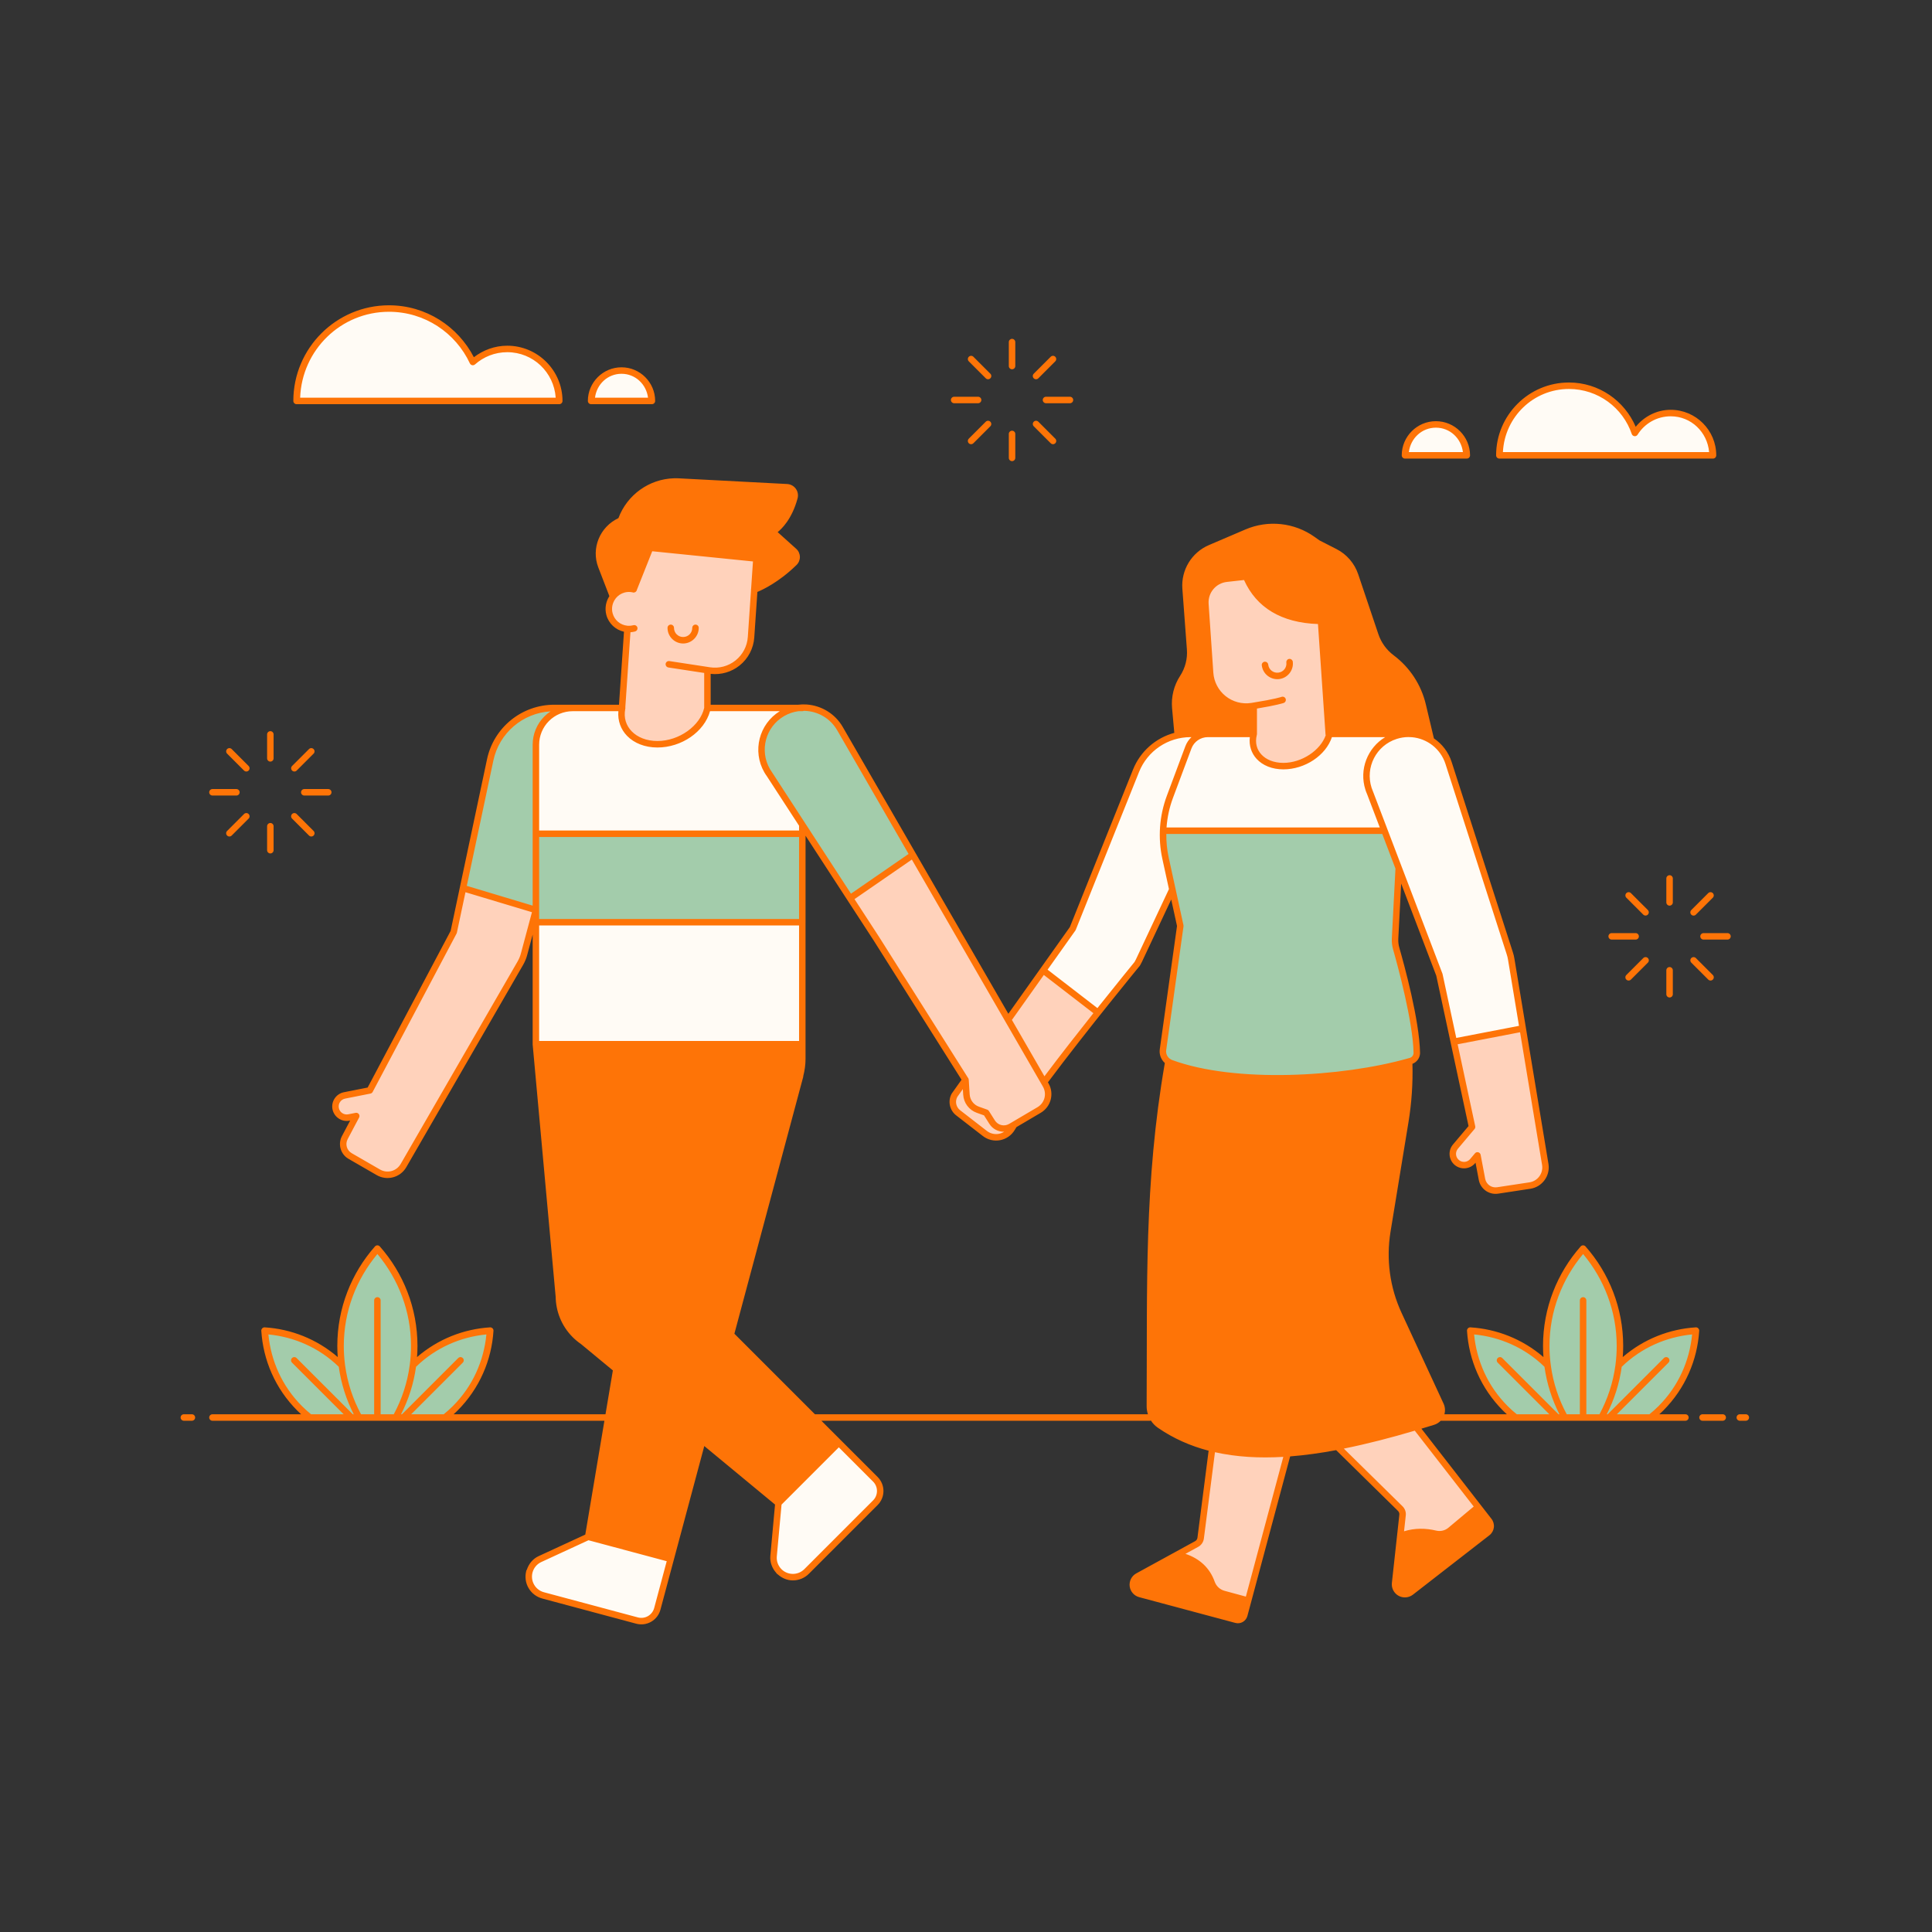
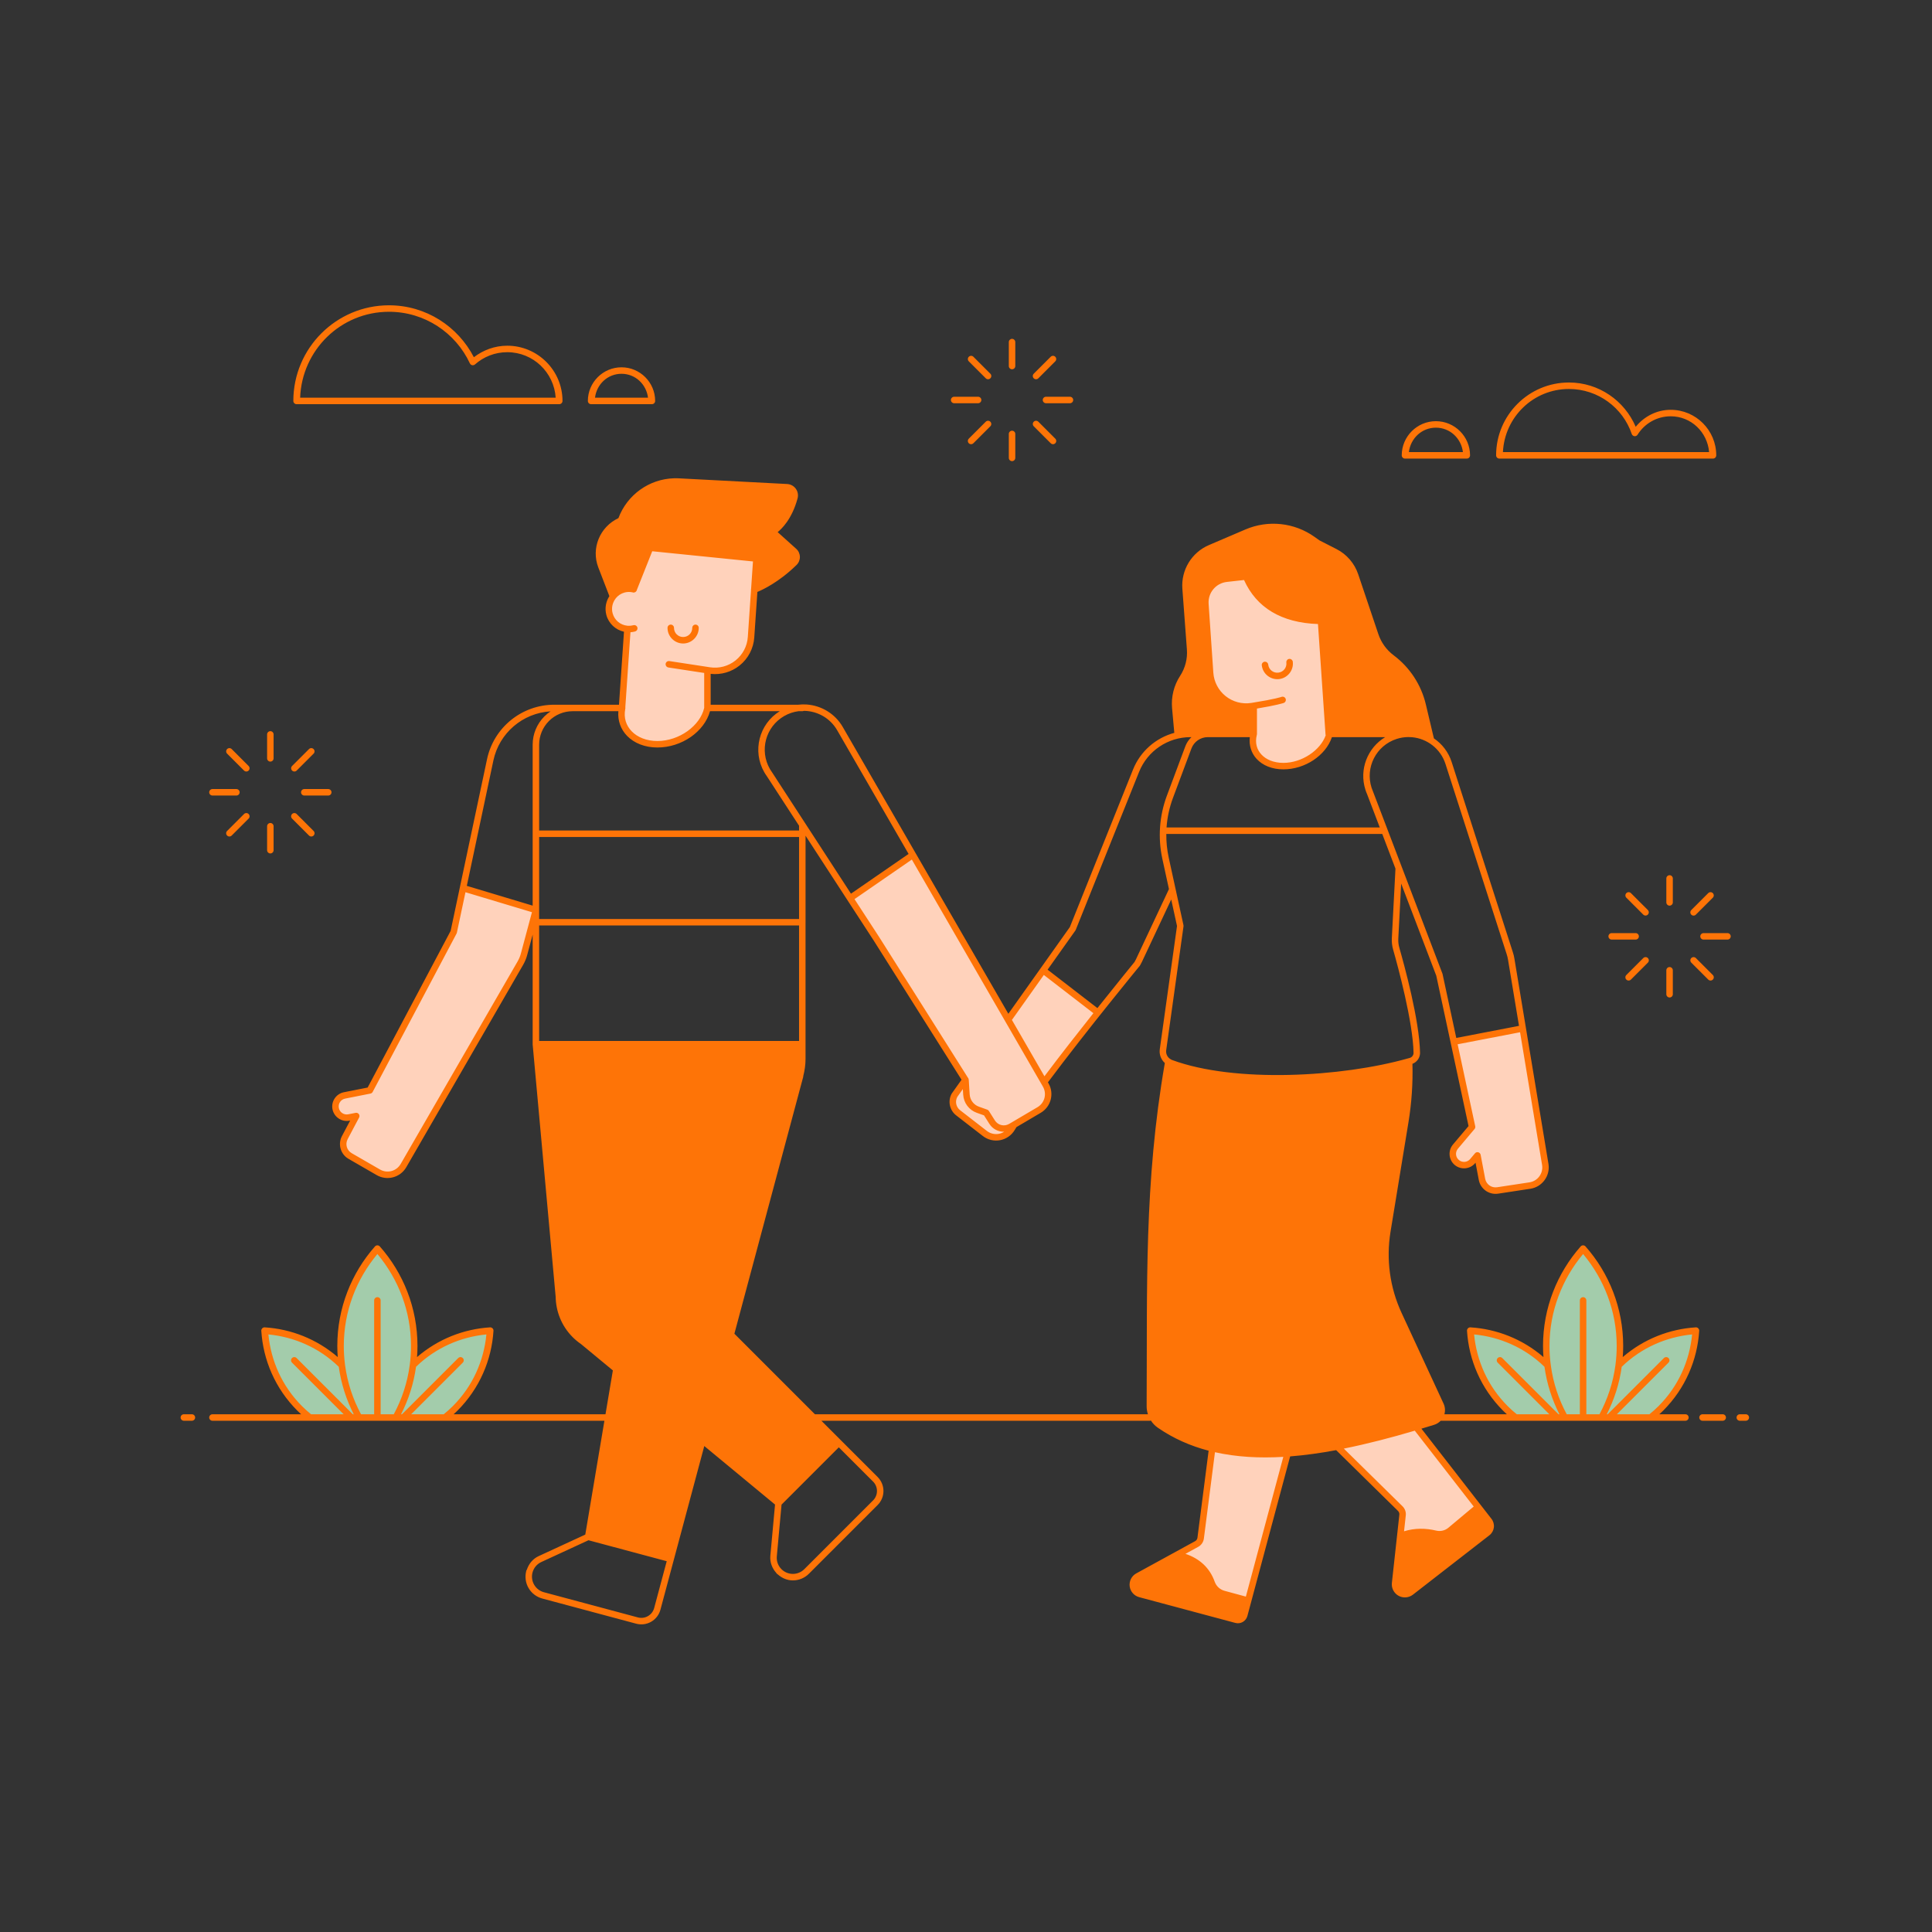
<svg xmlns="http://www.w3.org/2000/svg" xml:space="preserve" data-sanitized-enable-background="new 0 0 595.276 595.276" viewBox="0 0 595.276 595.276" height="595.276px" width="595.276px" y="0px" x="0px" id="Layer_1" version="1.1">
  <rect x="0" y="0" width="595.276" height="595.276" fill="#333333" stroke="none" />
  <path d="M487.687,436.661h-5.499  c-2.701-4.868-4.534-10.283-5.283-16.038v-0.004c-0.001-0.002,0-0.004,0-0.006c-0.001-0.002-0.002-0.004-0.002-0.006  c-0.251-1.927-0.381-3.889-0.381-5.884c0-11.438,4.257-21.884,11.259-29.862c7.001,7.977,11.256,18.425,11.256,29.862  c0,1.994-0.129,3.958-0.379,5.884c-0.001,0.001-0.001,0.001-0.002,0.002v0.01c-0.749,5.755-2.581,11.172-5.283,16.041h-5.499  v-35.978v-0.002c0-0.052-0.043-0.094-0.094-0.094h-0.011c-0.049,0.006-0.085,0.048-0.084,0.096L487.687,436.661L487.687,436.661z   M116.193,436.661h-5.5c-2.702-4.868-4.533-10.283-5.284-16.038c0.001-0.001,0.001-0.003,0-0.004c0-0.002,0.001-0.004,0-0.006  c0-0.002-0.001-0.004-0.002-0.006c-0.25-1.927-0.378-3.889-0.378-5.884c0-11.439,4.255-21.886,11.257-29.864  c7.003,7.977,11.258,18.426,11.258,29.864c0,1.994-0.129,3.958-0.379,5.884c-0.001,0.001-0.002,0.001-0.002,0.002v0.01  c-0.749,5.755-2.581,11.172-5.283,16.041h-5.501v-35.978v-0.002c0-0.052-0.043-0.094-0.095-0.094h-0.011  c-0.047,0.007-0.083,0.048-0.082,0.096L116.193,436.661L116.193,436.661z M479.561,436.66h-12.548  c-1.081-0.862-2.124-1.793-3.124-2.793c-6.617-6.617-10.2-15.118-10.769-23.782c8.585,0.564,17.01,4.087,23.6,10.589  c0.75,5.732,2.573,11.128,5.254,15.986h-2.144l-17.578-17.576c-0.021-0.021-0.049-0.031-0.078-0.028  c-0.048,0.006-0.084,0.046-0.084,0.094c0,0.026,0.01,0.051,0.029,0.069L479.561,436.66z M108.068,436.66h-12.55  c-1.081-0.862-2.124-1.793-3.125-2.793c-6.616-6.617-10.197-15.118-10.766-23.782c8.587,0.564,17.013,4.087,23.602,10.59  c0.75,5.732,2.571,11.128,5.252,15.985h-2.146l-17.577-17.576c-0.02-0.021-0.049-0.031-0.078-0.028  c-0.048,0.005-0.085,0.046-0.085,0.094c0,0.026,0.01,0.051,0.029,0.069L108.068,436.66z M124.238,436.66h-2.145  c2.681-4.857,4.505-10.254,5.255-15.987c6.59-6.501,15.015-10.024,23.598-10.588c-0.568,8.663-4.15,17.165-10.766,23.781  c-1,1.001-2.045,1.932-3.125,2.794h-12.549l17.443-17.442c0.019-0.017,0.03-0.042,0.03-0.068c0-0.052-0.043-0.095-0.095-0.095  c-0.004,0-0.008,0.001-0.013,0.001c-0.021,0.003-0.041,0.012-0.056,0.028L124.238,436.66L124.238,436.66z M495.731,436.66h-2.145  c2.681-4.857,4.505-10.254,5.256-15.987c6.589-6.5,15.014-10.024,23.598-10.588c-0.569,8.663-4.15,17.165-10.767,23.781  c-1,1.001-2.044,1.932-3.125,2.794H496l17.442-17.442c0.019-0.017,0.029-0.042,0.029-0.068c0-0.052-0.042-0.095-0.094-0.095  c-0.005,0-0.009,0.001-0.013,0.001c-0.021,0.003-0.04,0.013-0.055,0.028L495.731,436.66L495.731,436.66z" fill="#a3ccab" clip-rule="evenodd" fill-rule="evenodd" id="color_x5F_6" />
  <path d="M373.586,446.324  c7.154,1.734,14.891,2.127,23.029,1.553l-12.1,45.167c-0.104-0.028-4.392-1.19-7.454-2.021c-1.67-0.452-3.015-1.686-3.615-3.308  l-0.002-0.002c-1.701-4.839-5.403-7.576-10.593-8.671c2.661-1.457,4.533-2.482,5.915-3.238c0.699-0.384,1.175-1.078,1.275-1.869  L373.586,446.324L373.586,446.324z M436.253,439.766l19.068,24.55c-0.088,0.073-5.376,4.508-8.472,7.1  c-1.25,1.047-2.918,1.444-4.505,1.073c-3.591-0.865-7.19-0.792-10.788,0.658c0.31-2.823,0.537-4.903,0.695-6.338  c0.083-0.759-0.188-1.514-0.732-2.049l-19.311-18.977C420.009,444.299,428.045,442.203,436.253,439.766z M469.097,316.987  l6.944,41.863c0.461,3.041-1.627,5.878-4.668,6.34c-3.173,0.482-7.071,1.074-9.947,1.511c-2.21,0.336-4.288-1.137-4.703-3.334  l-1.401-7.389c-0.009-0.044-0.047-0.076-0.092-0.076c-0.028,0-0.054,0.012-0.072,0.033l-1.486,1.762  c-1.201,1.422-3.329,1.6-4.752,0.4c-1.422-1.201-1.6-3.327-0.4-4.75l5.121-6.067c0.018-0.022,0.025-0.052,0.019-0.08l-5.614-26.158  L469.097,316.987L469.097,316.987z M142.739,273.757l22.269,6.689l-3.576,13.34v0.002c-0.247,1-0.637,1.985-1.178,2.921  c0,0-27.07,46.884-36.015,62.377c-1.537,2.665-4.942,3.578-7.606,2.039c-2.78-1.604-6.193-3.577-8.712-5.031  c-1.937-1.118-2.641-3.565-1.594-5.54l3.52-6.644c0.008-0.014,0.012-0.03,0.012-0.046c0-0.052-0.043-0.095-0.095-0.095  c-0.006,0-0.012,0.001-0.019,0.002l-2.258,0.449c-1.827,0.362-3.601-0.827-3.962-2.654c-0.362-1.826,0.827-3.6,2.653-3.961  l7.788-1.541c0.028-0.006,0.051-0.024,0.064-0.049l25.854-48.802c0.005-0.008,0.008-0.016,0.01-0.024  C139.893,287.19,142.006,277.215,142.739,273.757z M297.416,332.95c0.01,0.179,0.14,2.25,0.267,4.31  c0.135,2.155,1.54,4.026,3.574,4.752c1.32,0.472,2.511,0.896,2.54,0.907c0.017,0.026,0.886,1.4,1.823,2.885  c1.25,1.983,3.854,2.614,5.875,1.421c0.203-0.119,0.485-0.286,0.699-0.411c-0.171,0.275-0.343,0.551-0.497,0.81  c-0.819,1.365-2.181,2.313-3.745,2.608s-3.179-0.094-4.439-1.069c-2.711-2.098-5.955-4.609-8.234-6.373  c-1.613-1.25-2.077-3.485-1.098-5.275v-0.002L297.416,332.95L297.416,332.95z M281.248,263.542l29.269,50.696  c0.002,0.004,0.004,0.008,0.006,0.012l11.087,19.201c0.002,0.006,0.006,0.011,0.01,0.016l0.502,0.872  c1.529,2.647,0.638,6.027-1.996,7.579c-2.45,1.445-5.308,3.13-7.705,4.543c-0.003,0.002-0.006,0.004-0.008,0.006  c-0.316,0.186-0.721,0.424-1.015,0.596c-1.935,1.142-4.423,0.539-5.62-1.359c-0.946-1.499-1.84-2.914-1.84-2.914  c-0.012-0.017-0.029-0.03-0.049-0.037c0,0-1.233-0.44-2.569-0.919c-0.001-0.001-0.001-0.001-0.002-0.002  c-1.963-0.7-3.317-2.503-3.447-4.584c-0.133-2.147-0.279-4.493-0.279-4.493c-0.001-0.016-0.006-0.031-0.014-0.045l-0.022-0.033  c0-0.001-0.001-0.003-0.002-0.004l-0.002-0.004c-0.004-0.008-0.009-0.016-0.015-0.023l-26.918-42.661  c-0.001-0.002-0.002-0.003-0.002-0.004c-0.168-0.244-0.328-0.494-0.478-0.755c0-0.001-0.001-0.003-0.002-0.004l-8.088-12.438  L281.248,263.542L281.248,263.542z M321.432,299.109l16.716,12.894c-5.213,6.552-11.237,14.243-16.445,21.234l-0.903-1.567  l-10.082-17.463L321.432,299.109z M383.829,177.742l-0.001-0.001l0.002,0.001H383.829c3.715,8.883,11.341,13.572,23.114,13.726  l0.911,13.322v0.008c0,0.007,0.001,0.013,0.002,0.02l1.455,21.309c0.001,0.004,0.001,0.007,0.002,0.01  c0.001,0.002,0.001,0.004,0.002,0.006c0.004,0.017,0.012,0.031,0.023,0.043c0.002,0.002,0.003,0.003,0.004,0.004  c0.006,0.006,0.012,0.01,0.018,0.014c0.002,0.001,0.004,0.002,0.006,0.002c0.001,0.001,0.003,0.002,0.004,0.002  c0.002,0.001,0.004,0.002,0.006,0.002c0.001,0.001,0.001,0.001,0.002,0.002l0.006,0.002h0.004l0.006,0.002h0.135  c-1.45,5.371-7.738,9.742-14.096,9.742c-3.203,0-5.813-1.105-7.446-2.879c-1.632-1.773-2.297-4.215-1.606-6.925v-0.002  c0.004-0.01,0.006-0.02,0.006-0.03v-8.574c6.669-1.052,8.808-1.793,8.808-1.793c0.037-0.013,0.062-0.049,0.062-0.089  c0-0.051-0.043-0.094-0.095-0.094c-0.011,0-0.022,0.002-0.032,0.006c0,0-2.156,0.783-9.488,1.904c-3.055,0.466-6.167-0.368-8.58-2.3  c-2.411-1.932-3.903-4.785-4.114-7.869c-0.43-6.299-1.034-15.122-1.451-21.22c-0.265-3.871,2.568-7.262,6.424-7.692  C380.94,178.064,383.744,177.751,383.829,177.742L383.829,177.742z M232.969,172.179c-0.003,0.04-0.43,6.306-0.649,9.497  c-0.002,0.009-0.003,0.017-0.002,0.026c-0.338,4.925-0.565,8.247-1.001,14.622c-0.211,3.084-1.703,5.938-4.114,7.869  c-2.413,1.933-5.522,2.767-8.578,2.3c-0.362-0.055-0.266-0.04-0.616-0.094c-0.003,0-0.007-0.001-0.01-0.002  c-0.005,0-0.003-0.001-0.008-0.002c-0.006-0.001-0.012-0.002-0.018-0.002h-0.002c-6.73-1.028-11.851-1.81-11.851-1.81  c-0.005-0.001-0.01-0.001-0.015-0.001c-0.052,0-0.095,0.043-0.095,0.095c0,0.046,0.035,0.086,0.081,0.093  c0,0,5.115,0.782,11.786,1.801v11.558c0.001,0.018,0.006,0.036,0.016,0.051c-1.285,6.084-8.136,11.04-15.327,11.04  c-3.609,0-6.619-1.246-8.568-3.25c-1.948-2.003-2.841-4.761-2.219-7.816c0.001-0.005,0.001-0.011,0.002-0.016v-0.022  c-0.001-0.002-0.002-0.004-0.002-0.006v-0.004c-0.001-0.002-0.002-0.004-0.002-0.006v-0.002c-0.003-0.005-0.005-0.01-0.008-0.015  v-0.002c-0.002-0.002-0.003-0.004-0.004-0.006c-0.001-0.001-0.002-0.002-0.002-0.002c-0.002-0.002-0.003-0.004-0.004-0.006  c-0.001-0.001-0.002-0.002-0.002-0.002h-0.002l1.652-24.169c0.665,0.042,1.346-0.017,2.025-0.199  c0.046-0.007,0.079-0.047,0.079-0.093c0-0.052-0.042-0.095-0.094-0.095c-0.012,0-0.023,0.002-0.034,0.006  c-3.264,0.875-6.624-1.064-7.498-4.329c-0.875-3.264,1.065-6.622,4.329-7.496c1.003-0.269,2.015-0.272,2.96-0.053  c0.017,0.013,0.037,0.02,0.058,0.02c0.038,0,0.072-0.023,0.087-0.057l0.004-0.008c0.003-0.006,0.005-0.013,0.006-0.02l5.053-12.694  L232.969,172.179L232.969,172.179z" fill="#FFD2BB" clip-rule="evenodd" fill-rule="evenodd" id="color_x5F_5" />
  <path d="M362.606,479.179  c5.259,1.057,8.959,3.752,10.661,8.599c0.001,0.001,0.001,0.001,0.002,0.002c0.62,1.681,2.015,2.957,3.743,3.426  c3.062,0.831,7.35,1.995,7.454,2.023c-0.027,0.101-0.684,2.549-1.183,4.407c-0.273,1.024-1.324,1.628-2.346,1.354  c-5.357-1.435-20.554-5.506-29.665-7.947c-1.136-0.305-1.973-1.271-2.113-2.439c-0.14-1.169,0.444-2.302,1.477-2.868  c0.923-0.505,1.118-0.613,2.077-1.139c0.004-0.002,0.008-0.004,0.012-0.006C352.726,484.59,358.148,481.62,362.606,479.179  L362.606,479.179z M455.438,464.464c0.066,0.085,1.848,2.38,3.254,4.191c0.407,0.522,0.588,1.184,0.505,1.841  c-0.083,0.658-0.422,1.256-0.946,1.662c-4.717,3.665-16.492,12.81-23.575,18.312c-0.933,0.725-2.207,0.82-3.238,0.245  c-1.031-0.577-1.617-1.714-1.488-2.887c0.105-0.964,0.131-1.205,0.242-2.218c0.001-0.002,0.002-0.005,0.002-0.008V485.6  c0.001-0.008,0.001-0.01,0.002-0.017c0,0,0.739-6.751,1.338-12.218c3.59-1.47,7.174-1.555,10.766-0.69h0.002  c1.644,0.384,3.373-0.028,4.668-1.113c3.094-2.592,8.376-7.018,8.469-7.096L455.438,464.464L455.438,464.464z M199.316,346.896  c0.771,0,1.502,0.339,2,0.927s0.71,1.365,0.583,2.126c-1.911,11.371-6.773,40.319-12.046,71.71l-10.142-8.389  c-0.003-0.002-0.005-0.004-0.008-0.006c-0.871-0.59-1.699-1.271-2.472-2.044c-3.296-3.296-4.943-7.62-4.943-11.944  c0.001-0.05-0.037-0.092-0.086-0.096h0.074l-7.049-77.347h81.885v4.418c0,1.81-0.241,3.596-0.703,5.315  c-0.002,0.009-0.002,0.018-0.002,0.027v0.002L216.362,443.73c0,0.001-0.001,0.002-0.002,0.002c-0.006,0.013-0.009,0.026-0.01,0.04  l-9.763,36.438l-25.242-6.762c0.007-0.041,3.909-23.269,6.159-36.667c0.002-0.006,0.002-0.012,0.002-0.018  c0.915-5.443,1.408-8.387,2.501-14.892c0.004-0.008,0.006-0.017,0.006-0.026c5.276-31.398,10.159-60.468,12.073-71.864  c0.137-0.815-0.092-1.65-0.626-2.28c-0.533-0.63-1.316-0.993-2.143-0.993h-1.916c-0.052,0-0.095,0.043-0.095,0.095  s0.043,0.094,0.095,0.094L199.316,346.896L199.316,346.896z M225.215,411.421l25.383,25.385c0.007,0.011,0.016,0.02,0.027,0.027  l7.696,7.696l-18.48,18.48l-23.288-19.264L225.215,411.421L225.215,411.421z M434.092,327.168  c0.205,6.138-0.192,12.292-1.189,18.377c-1.739,10.611-3.934,24.014-5.54,33.812c-1.425,8.699-0.208,17.626,3.496,25.626  c4.349,9.396,10.077,21.769,12.937,27.95c0.441,0.954,0.45,2.052,0.024,3.013c-0.426,0.962-1.245,1.692-2.249,2.006  c-10.041,3.129-19.984,5.863-29.568,7.677c-0.003,0-0.006,0.001-0.01,0.002c-20.809,3.936-39.918,3.526-54.627-6.639  c-1.874-1.303-2.986-3.447-2.973-5.729c0.214-37.125-0.817-68.859,5.661-105.986c0.203,0.127,0.417,0.238,0.646,0.328h0.002  c19.842,7.355,52.869,5.375,73.389-0.435L434.092,327.168L434.092,327.168z M366.82,226.026c-1.309,0-2.592,0.147-3.837,0.415  c-0.26-2.874-0.533-5.882-0.753-8.316c-0.297-3.27,0.517-6.546,2.31-9.298c1.695-2.603,2.488-5.69,2.256-8.788  c-0.366-4.899-0.943-12.66-1.394-18.715c-0.396-5.307,2.624-10.277,7.516-12.372c3.469-1.484,7.551-3.231,11.254-4.816  c2.5-1.07,5.141-1.623,7.778-1.674c4.394-0.084,8.774,1.226,12.466,3.854c0.944,0.672,1.562,1.113,1.562,1.113  c0.004,0.002,0.008,0.004,0.012,0.006c0,0,2.719,1.39,5.304,2.71c2.905,1.483,5.116,4.045,6.157,7.135  c1.761,5.229,4.533,13.464,6.215,18.459c0.946,2.809,2.721,5.266,5.094,7.043h0.002c0.002,0.002,0.004,0.003,0.006,0.004  c4.764,3.573,8.124,8.702,9.497,14.496c0.807,3.408,1.721,7.267,2.521,10.643c-1.7-1.034-3.626-1.687-5.636-1.867  c-0.641-0.057-1.291-0.051-1.945-0.012c-0.017-0.014-0.038-0.021-0.06-0.021h-23.65l-1.453-21.236v-0.006  c0-0.006,0-0.013-0.002-0.019l-0.915-13.387c-0.003-0.048-0.043-0.086-0.091-0.087c-11.81-0.13-19.37-4.798-23.06-13.687  c-0.016-0.039-0.056-0.063-0.098-0.058c0,0-2.912,0.326-5.977,0.667c-3.955,0.44-6.863,3.922-6.592,7.892  c0.417,6.099,1.021,14.919,1.451,21.218c0.215,3.137,1.734,6.039,4.187,8.004s5.616,2.816,8.723,2.341  c0.212-0.033,0.326-0.058,0.528-0.09v8.447L366.82,226.026L366.82,226.026z M207.691,148.454c0.485-0.015,0.975-0.01,1.467,0.015  c11.399,0.593,26.933,1.403,33.32,1.75c0.732,0.039,1.408,0.406,1.84,1.001c0.429,0.595,0.567,1.351,0.375,2.061  c-2.004,7.41-6.569,10.649-6.569,10.649c-0.024,0.018-0.039,0.046-0.039,0.076c0,0.027,0.012,0.052,0.031,0.07  c0,0,4.033,3.612,6.483,5.829c0.478,0.428,0.757,1.036,0.77,1.678c0.014,0.642-0.24,1.261-0.7,1.709h-0.002  c-6.074,5.948-11.776,8.12-12.151,8.259c0.216-3.161,0.645-9.449,0.645-9.449c0.003-0.05-0.034-0.094-0.084-0.099l-32.749-3.316  c-0.003-0.001-0.006-0.002-0.01-0.002c-0.038,0-0.074,0.024-0.087,0.06l-5.055,12.708c-0.965-0.217-1.993-0.215-3.012,0.058  c-1.33,0.358-2.443,1.119-3.252,2.113c-0.054-0.142-1.746-4.528-3.537-9.171c-2.139-5.548,0.525-11.789,6.013-14.081  c0.002,0,0.004-0.001,0.006-0.002l0.002-0.002c0.022-0.01,0.039-0.029,0.047-0.052c2.466-6.972,8.956-11.642,16.247-11.861  L207.691,148.454L207.691,148.454z" fill="#fe7407" clip-rule="evenodd" fill-rule="evenodd" id="color_x5F_4" />
-   <path d="M358.983,256.045h67.537l4.361,11.441  c-0.508,9.697-0.954,18.216-1.13,21.642c-0.058,1.083,0.068,2.166,0.367,3.207c1.494,5.226,6.154,22.281,6.334,32.116  c-0.028,1.099-0.759,2.056-1.813,2.374c-20.43,5.927-53.913,7.998-73.869,0.602h-0.002c-1.608-0.632-2.572-2.283-2.333-3.995  c1.314-9.405,5.332-38.149,5.332-38.149c0.002-0.011,0.001-0.023-0.002-0.033c0,0-1.447-6.634-2.446-11.207  c-0.001-0.007-0.003-0.013-0.006-0.02c-0.856-3.92-1.196-5.482-2.095-9.599c-0.603-2.765-0.852-5.579-0.75-8.379L358.983,256.045  L358.983,256.045z M247.112,284.06h-81.895v-3.672c0.003-0.013,0.003-0.026,0-0.039v-23.362h81.895V284.06L247.112,284.06z   M174.326,218.244c-2.238,0.423-4.319,1.502-5.952,3.136c-2.142,2.141-3.346,5.046-3.346,8.074v50.8l-22.25-6.682  c2.174-10.262,5.146-24.276,8.359-39.436c1.967-9.278,10.158-15.913,19.642-15.913h3.654L174.326,218.244L174.326,218.244z   M247.87,218.124c4.345,0.098,8.537,2.393,10.866,6.429l22.417,38.826l-19.204,13.25l-14.66-22.545  c-0.001-0.003-0.002-0.005-0.004-0.006v-0.002c0-0.001-0.001-0.002-0.002-0.002c-0.001-0.003-0.002-0.005-0.004-0.006  l-10.072-15.491c-0.001-0.002-0.002-0.004-0.004-0.006c-0.268-0.368-0.516-0.75-0.749-1.154c-3.55-6.15-1.442-14.024,4.707-17.574  c1.524-0.88,3.154-1.41,4.797-1.619h1.246c0.051-0.001,0.093-0.043,0.094-0.094C247.49,218.127,247.68,218.119,247.87,218.124  L247.87,218.124L247.87,218.124z" fill="#a3ccab" clip-rule="evenodd" fill-rule="evenodd" id="color_x5F_3" />
-   <path d="M181.246,473.615l25.291,6.778  c-0.029,0.111-2.497,9.323-4.098,15.297c-0.344,1.28-1.182,2.371-2.329,3.035c-1.149,0.662-2.513,0.843-3.794,0.499  c-7.342-1.967-21.134-5.664-28.945-7.757c-1.508-0.403-2.794-1.39-3.575-2.743c-0.78-1.352-0.993-2.959-0.588-4.467  c0.448-1.678,1.621-3.07,3.199-3.798L181.246,473.615L181.246,473.615z M258.455,444.664c0.082,0.083,6.824,6.824,11.197,11.197  c0.938,0.937,1.465,2.208,1.465,3.535s-0.527,2.598-1.465,3.535c-5.374,5.375-15.471,15.473-21.189,21.191  c-1.104,1.104-2.602,1.723-4.163,1.723c-1.559,0-3.053-0.618-4.157-1.719c-0.002-0.002-0.004-0.003-0.006-0.004v-0.002  c-1.228-1.228-1.848-2.938-1.69-4.668c0.483-5.282,1.486-16.224,1.491-16.271L258.455,444.664z M247.112,321.646h-81.895v-37.397  h81.895V321.646z M433.875,226.196c0.421-0.004,0.842,0.013,1.258,0.05c2.057,0.185,4.027,0.869,5.748,1.959  c2.456,1.554,4.405,3.937,5.363,6.918l18.838,58.568c0.21,0.618,0.369,1.262,0.47,1.931v0.002l3.513,21.18l-21.06,4.055  l-4.405-20.524c-0.001-0.004-0.002-0.009-0.004-0.013l-12.526-32.865c-0.001-0.021-0.01-0.041-0.023-0.056l-4.372-11.471v-0.004  l-0.002-0.004c-0.002-0.004-0.004-0.008-0.006-0.011c-0.001-0.002-0.002-0.004-0.002-0.006l-4.425-11.609  c-0.001-0.002-0.001-0.004-0.002-0.006c-0.184-0.417-0.348-0.844-0.489-1.286c-2.175-6.76,1.546-14.012,8.306-16.187  c1.267-0.408,2.552-0.608,3.817-0.62L433.875,226.196L433.875,226.196z M366.82,226.215h3.864c-2.084,0.488-3.839,1.971-4.611,4.036  c-1.483,3.97-3.766,10.088-5.682,15.214c-2.269,6.071-2.742,12.667-1.358,19c0.898,4.11,1.238,5.669,2.093,9.582l-10.302,21.924  c-0.151,0.316-0.318,0.627-0.501,0.935c-0.001,0.002-0.003,0.004-0.004,0.006c-0.008,0.01-5.321,6.484-12.053,14.944l-16.724-12.902  l9.065-12.773c0.004-0.006,0.008-0.012,0.01-0.019c0,0,12.535-31.258,19.509-48.654C352.86,230.687,359.47,226.215,366.82,226.215z   M247.111,256.798h-81.894v-27.344c0-2.978,1.183-5.836,3.289-7.941c2.106-2.106,4.963-3.289,7.941-3.289h15.129  c-0.589,3.069,0.324,5.859,2.288,7.879c1.99,2.046,5.05,3.306,8.702,3.306c7.275,0,14.197-4.992,15.508-11.185h26.782  c-1.299,0.279-2.577,0.756-3.788,1.455c-6.238,3.602-8.379,11.593-4.777,17.832c0.235,0.409,0.488,0.8,0.76,1.173l-0.002-0.006  l10.062,15.475L247.111,256.798L247.111,256.798z M358.983,255.857h-0.509c0.148-3.514,0.848-7,2.091-10.327  c1.916-5.127,4.201-11.241,5.684-15.211c0.923-2.468,3.278-4.103,5.911-4.103h14.019c-0.66,2.722,0.017,5.196,1.668,6.99  c1.675,1.82,4.339,2.94,7.585,2.94c6.463,0,12.841-4.428,14.295-9.93h22.047c-0.592,0.103-1.185,0.232-1.773,0.421  c-6.858,2.206-10.635,9.566-8.43,16.423c0.144,0.449,0.312,0.886,0.497,1.307l4.38,11.49h-67.457L358.983,255.857L358.983,255.857z   M451.833,140.202H433.01c0.055-5.161,4.24-9.337,9.413-9.337C447.591,130.866,451.774,135.037,451.833,140.202L451.833,140.202z   M527.7,140.202h-65.621c0.053-11.741,9.588-21.255,21.339-21.255c9.383,0,17.358,6.064,20.213,14.484  c0.014,0.037,0.05,0.062,0.089,0.062c0.032,0,0.062-0.016,0.079-0.043c2.282-3.656,6.347-6.09,10.976-6.09  C521.88,127.361,527.644,133.101,527.7,140.202z M200.754,123.442h-18.508c0.059-5.077,4.174-9.179,9.255-9.179  C196.586,114.263,200.7,118.369,200.754,123.442z M172.216,123.442H91.491c0.053-15.62,12.738-28.285,28.369-28.285  c11.396,0,21.231,6.731,25.743,16.428c0.015,0.032,0.049,0.053,0.085,0.053c0.023,0,0.046-0.008,0.063-0.024  c2.809-2.492,6.503-4.003,10.55-4.003C165.059,107.611,172.163,114.696,172.216,123.442L172.216,123.442z" fill="#fffbf5" clip-rule="evenodd" fill-rule="evenodd" id="color_x5F_2" />
  <path d="M119.855,94.066c-16.255,0-29.474,13.215-29.474,29.471  c0,0.548,0.451,0.999,0.999,0.999h80.936c0.547,0,0.998-0.45,0.999-0.999c0-9.382-7.636-17.018-17.019-17.018  c-3.879,0-7.425,1.355-10.289,3.551C141.106,100.584,131.252,94.066,119.855,94.066L119.855,94.066z M119.855,96.063  c11.04,0,20.556,6.516,24.923,15.902c0.164,0.352,0.518,0.577,0.906,0.577c0.244,0,0.48-0.089,0.663-0.251  c2.65-2.352,6.127-3.775,9.948-3.775c7.96,0,14.399,6.197,14.922,14.022H92.48C93.018,107.837,105.023,96.063,119.855,96.063  L119.855,96.063z M311.812,104.404c-0.542,0.009-0.984,0.456-0.984,0.999v7.382c0,0.548,0.451,0.999,0.999,0.999  s0.999-0.45,0.999-0.999v-0.014v-7.352v-0.016c0-0.548-0.45-0.999-0.999-0.999C311.827,104.404,311.812,104.404,311.812,104.404z   M299.211,109.631c-0.547,0-0.999,0.45-0.999,0.999c0,0.269,0.11,0.527,0.303,0.715l5.201,5.201  c0.189,0.197,0.448,0.308,0.721,0.308c0.547,0,0.999-0.451,0.999-0.999c0-0.272-0.112-0.532-0.308-0.721l-5.201-5.201  C299.739,109.739,299.481,109.631,299.211,109.631L299.211,109.631z M324.411,109.631c-0.26,0.007-0.506,0.116-0.687,0.302  l-5.199,5.201c-0.196,0.189-0.307,0.449-0.307,0.721c0,0.547,0.45,0.999,0.999,0.999c0.272,0,0.532-0.111,0.72-0.308l5.199-5.201  c0.194-0.188,0.303-0.446,0.303-0.716c0-0.547-0.45-0.999-0.999-0.999C324.43,109.63,324.421,109.63,324.411,109.631  L324.411,109.631z M191.495,113.17c-5.706,0-10.361,4.65-10.366,10.364v0.002c0,0.548,0.45,0.999,0.999,0.999h18.735  c0.547,0,0.998-0.45,0.999-0.999C201.861,117.826,197.206,113.17,191.495,113.17z M191.495,115.168c4.276,0,7.654,3.236,8.167,7.37  h-16.335C183.843,118.4,187.223,115.168,191.495,115.168z M483.413,117.853c-12.375,0-22.442,10.068-22.442,22.446  c0,0.547,0.451,0.999,0.999,0.999h65.83c0.548,0,0.999-0.451,0.999-0.999v-0.002c-0.003-7.738-6.299-14.028-14.029-14.028  c-4.377,0-8.214,2.082-10.786,5.234C500.556,123.495,492.658,117.853,483.413,117.853L483.413,117.853z M483.413,119.85  c8.993,0,16.622,5.812,19.355,13.872c0.137,0.405,0.519,0.679,0.947,0.679c0.345,0,0.666-0.178,0.848-0.47  c2.121-3.4,5.895-5.665,10.207-5.665c6.294,0,11.297,4.87,11.831,11.034h-63.53C463.602,128.478,472.461,119.85,483.413,119.85  L483.413,119.85z M294,122.245h-0.014c-0.547,0-0.999,0.451-0.999,0.999c0,0.548,0.451,0.999,0.999,0.999h7.383  c0.548,0,0.999-0.45,0.999-0.999c0-0.547-0.45-0.999-0.999-0.999h-0.014H294L294,122.245z M322.299,122.245h-0.015  c-0.547,0-0.999,0.451-0.999,0.999c0,0.548,0.451,0.999,0.999,0.999h7.383c0.548,0,0.999-0.45,0.999-0.999  c0-0.547-0.45-0.999-0.999-0.999h-0.014H322.299L322.299,122.245z M304.403,129.641c-0.26,0.007-0.506,0.116-0.687,0.302  l-5.201,5.201c-0.196,0.189-0.307,0.449-0.307,0.721c0,0.547,0.45,0.999,0.999,0.999c0.272,0,0.532-0.111,0.72-0.307l5.201-5.202  c0.194-0.188,0.303-0.446,0.303-0.716c0-0.547-0.45-0.999-0.999-0.999C304.422,129.64,304.412,129.64,304.403,129.641  L304.403,129.641z M319.222,129.641c-0.547,0-0.998,0.45-0.998,0.999c0,0.27,0.109,0.527,0.302,0.715l5.199,5.202  c0.189,0.196,0.448,0.307,0.721,0.307c0.547,0,0.999-0.451,0.999-0.999c0-0.272-0.111-0.532-0.308-0.721l-5.199-5.201  C319.75,129.75,319.491,129.641,319.222,129.641L319.222,129.641z M442.418,129.772c-5.798,0-10.524,4.727-10.524,10.526  c0,0.547,0.45,0.999,0.999,0.999h19.051c0.548,0,0.999-0.451,0.999-0.999v-0.002C452.936,134.493,448.212,129.772,442.418,129.772  L442.418,129.772z M442.418,131.77c4.36,0,7.809,3.303,8.326,7.53h-16.652C434.606,135.077,438.055,131.77,442.418,131.77z   M311.812,132.704c-0.547,0.009-0.991,0.465-0.984,1.013v7.368c0,0.548,0.451,0.999,0.999,0.999s0.999-0.45,0.999-0.999v-0.014  v-7.354v-0.014c0-0.548-0.45-0.999-0.999-0.999L311.812,132.704L311.812,132.704z M207.674,147.362  c-7.63,0.222-14.424,5.057-17.128,12.28c-5.7,2.671-8.482,9.276-6.195,15.204c1.725,4.472,3.238,8.392,3.408,8.833  c-1.077,1.658-1.483,3.743-0.934,5.794c0.719,2.685,2.882,4.607,5.43,5.172l-1.535,22.488h-14.278h-5.668  c-9.995,0-18.639,7.002-20.712,16.779c-3.205,15.124-6.166,29.09-8.339,39.343c-0.045,0.11-0.07,0.228-0.073,0.347  c-0.715,3.378-2.794,13.18-2.803,13.223l-25.567,48.261l-7.321,1.447c-2.406,0.476-3.99,2.841-3.514,5.248  c0.476,2.407,2.842,3.99,5.248,3.514l0.199-0.039l-2.536,4.789c-1.317,2.485-0.424,5.593,2.012,6.998  c2.519,1.454,5.935,3.425,8.714,5.03c3.175,1.834,7.265,0.737,9.098-2.439c8.945-15.493,36.015-62.377,36.015-62.377  c0.592-1.027,1.022-2.105,1.293-3.205l-0.004,0.02l1.634-6.103v33.694c-0.003,0.056-0.002,0.113,0.004,0.169l7.067,77.535  c0.004,0.04,0.01,0.079,0.018,0.118c0.052,4.533,1.793,9.057,5.246,12.51c0.799,0.799,1.656,1.503,2.556,2.12l9.824,8.125  c-0.989,5.884-1.429,8.503-2.271,13.517h-46.794c0.397-0.365,0.793-0.729,1.178-1.114c6.839-6.839,10.542-15.646,11.102-24.605  c0.002-0.021,0.002-0.042,0.002-0.063c0-0.535-0.43-0.981-0.965-0.999c-0.032,0-0.064,0-0.096,0.002  c-8.064,0.504-16,3.565-22.493,9.157c0.083-1.127,0.135-2.261,0.135-3.41c0-11.753-4.383-22.503-11.601-30.683  c-0.202-0.229-0.497-0.353-0.802-0.336c-0.268,0.014-0.518,0.135-0.696,0.336c-7.218,8.18-11.601,18.93-11.601,30.683  c0,1.149,0.052,2.283,0.134,3.41c-6.492-5.592-14.427-8.652-22.492-9.157c-0.034-0.001-0.068-0.001-0.102,0  c-0.532,0.021-0.959,0.465-0.959,0.999c0,0.02,0,0.041,0.001,0.061c0.56,8.96,4.264,17.766,11.102,24.605  c0.385,0.385,0.781,0.749,1.178,1.114H65.472h-0.014c-0.548,0-0.999,0.45-0.999,0.999s0.45,0.999,0.999,0.999h120.769  c-2.111,12.569-5.851,34.829-5.893,35.076c-0.61,0.282-9.721,4.486-14.39,6.641c-1.739,0.802-2.99,2.323-3.598,4.125  c-0.05,0.06-0.092,0.125-0.127,0.194c0,0,0.043-0.051,0.063-0.073c-0.024,0.075-0.085,0.128-0.106,0.204  c0.021-0.066,0.043-0.131,0.043-0.131c-0.03,0.06-0.054,0.122-0.072,0.187c-0.008,0.031-0.015,0.062-0.02,0.094  c0,0,0.013-0.036,0.018-0.051c-0.009,0.035-0.013,0.071-0.022,0.106c0.002-0.025,0.004-0.055,0.004-0.055  c-0.004,0.025-0.007,0.051-0.01,0.076c-0.419,1.739-0.17,3.574,0.726,5.127c0.925,1.602,2.451,2.773,4.239,3.252  c7.811,2.092,21.603,5.789,28.946,7.756c1.56,0.418,3.224,0.2,4.623-0.608c1.397-0.808,2.42-2.138,2.838-3.698  c1.611-6.011,4.124-15.389,4.124-15.389l9.39-35.043l21.797,18.031c-0.062,0.669-0.977,10.659-1.445,15.781  c-0.18,1.957,0.529,3.864,1.853,5.303c0.007,0.023,0.027,0.088,0.027,0.088s0.048,0.042,0.067,0.058  c0.026,0.027,0.032,0.066,0.058,0.092l-0.025-0.062c0.044,0.039,0.058,0.051,0.115,0.101l-0.09-0.037  c0.057,0.056,0.138,0.075,0.196,0.129c0.018,0.016,0.064,0.059,0.064,0.059s0.031,0.01,0.041,0.013  c1.278,1.151,2.907,1.844,4.635,1.844c1.851,0,3.627-0.736,4.935-2.044c5.718-5.718,15.815-15.816,21.189-21.191  c1.144-1.142,1.785-2.692,1.785-4.307c0-1.615-0.642-3.165-1.785-4.308v-0.002c-4.381-4.381-11.154-11.152-11.214-11.212  c-0.016-0.018-0.032-0.035-0.049-0.051l-6.071-6.071h101.183c0.117,0.001,0.234-0.019,0.344-0.059  c0.555,0.85,1.268,1.601,2.124,2.197h0.002c4.807,3.322,10.057,5.623,15.657,7.088l-3.443,26.815  c-0.058,0.444-0.324,0.836-0.716,1.052c-1.431,0.783-3.365,1.842-6.128,3.355c0,0-0.877,0.48-0.958,0.524  c-4.037,2.211-8.956,4.905-8.956,4.905c-0.006,0.003-0.013,0.007-0.019,0.011c-0.958,0.525-1.151,0.63-2.07,1.134  c-1.42,0.778-2.229,2.35-2.036,3.958c0.194,1.608,1.351,2.943,2.914,3.363c9.111,2.441,24.307,6.512,29.665,7.947  c1.593,0.427,3.259-0.532,3.686-2.126v-0.002c0.508-1.896,1.206-4.495,1.206-4.495l11.973-44.688  c4.618-0.363,9.353-1.028,14.175-1.928l19.061,18.733c0.306,0.301,0.457,0.725,0.411,1.152c-0.161,1.46-0.392,3.569-0.706,6.447  c-0.003,0.013-0.005,0.027-0.006,0.041c0,0-0.9,8.218-1.59,14.529c-0.177,1.607,0.628,3.172,2.041,3.961h0.002  c1.411,0.789,3.164,0.655,4.442-0.338v0.002c7.083-5.501,18.858-14.647,23.575-18.312c0.753-0.583,1.241-1.445,1.359-2.389  c0.119-0.945-0.142-1.898-0.726-2.649c-1.421-1.83-3.26-4.197-3.289-4.234c-0.008-0.011-0.016-0.022-0.025-0.033l-18.275-23.528  c1.309-0.395,2.618-0.785,3.929-1.194c0.77-0.241,1.453-0.673,2.002-1.242H519.3c0.548,0,0.999-0.45,0.999-0.999  s-0.45-0.999-0.999-0.999h-0.014h-8.023c0.397-0.365,0.794-0.729,1.179-1.114c6.838-6.839,10.543-15.646,11.104-24.605  c0.001-0.021,0.002-0.042,0.002-0.063c0-0.536-0.432-0.982-0.968-0.999c-0.031,0-0.063,0-0.094,0.002  c-8.064,0.504-16,3.564-22.492,9.155c0.082-1.127,0.134-2.26,0.134-3.408c0-11.753-4.385-22.503-11.603-30.683  c-0.201-0.228-0.496-0.352-0.799-0.336c-0.269,0.013-0.52,0.134-0.699,0.336c-7.218,8.18-11.601,18.93-11.601,30.683  c0,1.149,0.053,2.283,0.135,3.41c-6.493-5.592-14.428-8.652-22.493-9.157c-0.033-0.001-0.066-0.001-0.099,0  c-0.534,0.02-0.962,0.464-0.962,0.999c0,0.02,0.001,0.041,0.002,0.061c0.559,8.96,4.263,17.766,11.101,24.605  c0.385,0.385,0.781,0.749,1.179,1.114h-19.251c0.307-1.084,0.225-2.247-0.254-3.281c-2.861-6.181-8.589-18.555-12.937-27.951  c-3.612-7.801-4.8-16.505-3.41-24.989c1.606-9.798,3.801-23.202,5.54-33.813c0.974-5.943,1.377-11.95,1.217-17.946  c1.365-0.523,2.307-1.818,2.344-3.297c0.001-0.014,0.001-0.029,0-0.043c-0.185-10.156-4.874-27.147-6.376-32.401v-0.002  c-0.266-0.924-0.376-1.886-0.325-2.846v-0.002c0.138-2.681,0.515-9.896,0.884-16.938l10.821,28.391l4.407,20.533  c0.002,0.008,0.003,0.016,0.004,0.024l5.528,25.758l-4.802,5.688h-0.002c-1.582,1.875-1.342,4.711,0.532,6.293  c1.876,1.582,4.709,1.341,6.291-0.532l0.133-0.159l1.008,5.328c0.524,2.764,3.162,4.633,5.943,4.212  c2.874-0.437,6.773-1.029,9.947-1.512c3.626-0.55,6.136-3.961,5.584-7.586c0-0.005-0.001-0.009-0.002-0.014l-6.931-41.787  c0.001-0.116-0.018-0.231-0.057-0.34l-3.498-21.085c-0.11-0.733-0.284-1.442-0.514-2.12l-18.835-58.55  c-0.993-3.088-2.97-5.594-5.473-7.282c-0.791-3.338-1.689-7.121-2.483-10.475c-1.433-6.046-4.94-11.399-9.912-15.125h-0.002  c-0.001-0.001-0.002-0.003-0.004-0.004c-2.193-1.645-3.834-3.916-4.709-6.513c-1.682-4.995-4.455-13.23-6.215-18.459  c-1.132-3.361-3.536-6.147-6.695-7.76c-2.553-1.303-5.175-2.644-5.24-2.677c-0.045-0.033-0.594-0.423-1.502-1.069  c-3.107-2.214-6.679-3.538-10.352-3.933c-3.674-0.396-7.446,0.138-10.954,1.639c-3.703,1.585-7.786,3.332-11.255,4.816  c-5.319,2.276-8.606,7.688-8.176,13.457c0.451,6.056,1.031,13.818,1.396,18.717c0.214,2.859-0.518,5.706-2.082,8.109  c-1.927,2.957-2.803,6.479-2.484,9.994c0.201,2.217,0.446,4.943,0.685,7.577c-5.685,1.543-10.454,5.658-12.716,11.298  c-6.959,17.357-19.41,48.407-19.466,48.547l-8.958,12.623c-0.071,0.074-0.131,0.158-0.177,0.25l-9.817,13.835l-28.472-49.313  c-0.038-0.098-0.091-0.189-0.157-0.27l-22.381-38.765c-2.403-4.164-6.647-6.623-11.119-6.941c-0.861-0.062-1.731-0.035-2.598,0.066  h-26.993v-9.506c3.19,0.35,6.398-0.563,8.913-2.579c2.65-2.122,4.291-5.259,4.523-8.647c0.417-6.114,0.621-9.079,0.959-14.022  c1.425-0.585,6.55-2.903,12.066-8.306c0.675-0.658,1.05-1.569,1.03-2.513c-0.02-0.942-0.427-1.836-1.13-2.466l-0.004-0.002  c-2.163-1.958-4.938-4.443-5.712-5.136c1.144-0.953,4.369-3.877,6.13-10.386c0.28-1.026,0.08-2.126-0.542-2.988v-0.002  c-0.624-0.86-1.604-1.395-2.667-1.451c-6.39-0.347-21.923-1.155-33.322-1.748C208.694,147.352,208.183,147.347,207.674,147.362  L207.674,147.362L207.674,147.362z M207.711,149.357c0.461-0.014,0.927-0.009,1.394,0.016c11.399,0.593,26.935,1.403,33.319,1.749  h0.002c0.459,0.025,0.882,0.256,1.153,0.628c0.27,0.375,0.356,0.846,0.234,1.291v0.002c-1.93,7.14-6.216,10.148-6.216,10.148  c-0.263,0.188-0.419,0.491-0.419,0.814c0,0.284,0.121,0.554,0.332,0.743c0,0,4.033,3.613,6.478,5.827  c0.002,0.001,0.003,0.003,0.004,0.004c0.292,0.261,0.462,0.629,0.47,1.023c0.008,0.391-0.147,0.767-0.427,1.04  c-0.001,0.001-0.002,0.002-0.004,0.004c-4.318,4.229-8.425,6.49-10.514,7.479c0.161-2.355,0.544-7.961,0.544-7.961  c0.037-0.534-0.363-1.009-0.896-1.063l-32.749-3.317c-0.033-0.003-0.066-0.004-0.099-0.004c-0.41-0.001-0.78,0.25-0.931,0.63  l-4.783,12.024c-0.873-0.098-1.78-0.039-2.677,0.201c-1.009,0.271-1.907,0.75-2.671,1.371c-0.427-1.109-1.5-3.889-3.038-7.878  c-1.968-5.101,0.472-10.815,5.516-12.922c0.02-0.009,0.041-0.019,0.06-0.029h0.002c0.232-0.116,0.41-0.317,0.496-0.56  C194.633,153.997,200.787,149.564,207.711,149.357L207.711,149.357z M190.962,159.362c-0.034,0.015-0.055,0.046-0.089,0.061  l0.029-0.033L190.962,159.362z M391.962,163.365c4.202-0.081,8.391,1.172,11.923,3.688c0.944,0.672,1.563,1.112,1.563,1.112  c0.039,0.028,0.081,0.054,0.125,0.076c0,0,2.719,1.39,5.304,2.71c2.696,1.376,4.744,3.751,5.71,6.619  c1.761,5.229,4.534,13.463,6.215,18.459c1.004,2.981,2.89,5.59,5.409,7.479h0.002c0.002,0.001,0.004,0.002,0.006,0.004  c4.594,3.445,7.835,8.392,9.16,13.981c0.663,2.8,1.386,5.85,2.073,8.743c-1.338-0.57-2.764-0.943-4.232-1.075  c-0.627-0.057-1.262-0.054-1.9-0.024c-0.06-0.01-0.121-0.014-0.182-0.014h-22.806l-1.39-20.355  c-0.001-0.015-0.001-0.029-0.002-0.043l-0.917-13.408c-0.036-0.517-0.467-0.925-0.986-0.931  c-11.574-0.127-18.67-4.541-22.234-13.128c-0.158-0.381-0.535-0.626-0.947-0.617c-0.029,0.001-0.058,0.003-0.087,0.006  c0,0-2.911,0.326-5.976,0.667c-4.427,0.494-7.697,4.409-7.393,8.853c0.417,6.099,1.021,14.921,1.451,21.22  c0.232,3.388,1.872,6.524,4.522,8.647c2.516,2.015,5.723,2.927,8.913,2.579v6.51h-13.13h-5.341c-1.025,0-2.036,0.086-3.025,0.246  c-0.231-2.55-0.469-5.182-0.663-7.325c-0.279-3.068,0.485-6.141,2.167-8.722c1.803-2.769,2.647-6.055,2.401-9.35  c-0.366-4.899-0.946-12.66-1.397-18.715c-0.367-4.925,2.43-9.529,6.971-11.473c3.469-1.484,7.552-3.231,11.255-4.816  C386.915,163.943,389.44,163.414,391.962,163.365L391.962,163.365L391.962,163.365z M200.963,169.848L232,172.99  c-0.025,0.369-0.394,5.767-0.575,8.422c-0.046,0.148-0.056,0.305-0.031,0.458c-0.321,4.688-0.554,8.117-0.983,14.392  c-0.194,2.832-1.565,5.451-3.779,7.225c-2.215,1.775-5.069,2.541-7.874,2.112c-0.283-0.043-0.206-0.032-0.482-0.074  c-0.104-0.034-0.213-0.05-0.322-0.049c-6.592-1.007-11.701-1.787-11.701-1.787c-0.058-0.01-0.116-0.015-0.175-0.015  c-0.548,0-0.999,0.45-0.999,0.999c0,0.5,0.376,0.927,0.871,0.991c0,0,5.046,0.771,11.021,1.683v10.767  c-1.242,5.494-7.682,10.201-14.408,10.201c-3.402,0-6.163-1.171-7.918-2.975c-1.732-1.78-2.521-4.16-1.998-6.9  c0.056-0.174,0.064-0.36,0.022-0.536l1.58-23.099c0.469-0.03,0.943-0.106,1.414-0.233c0.444-0.109,0.76-0.511,0.76-0.97  c0-0.547-0.451-0.999-0.999-0.999c-0.095,0-0.188,0.014-0.279,0.04c-0.539,0.144-1.08,0.199-1.607,0.174  c-0.088-0.021-0.178-0.029-0.268-0.026h-0.01c-2.092-0.212-3.928-1.679-4.507-3.837c-0.431-1.611-0.047-3.228,0.876-4.463  c0.053-0.059,0.098-0.123,0.135-0.192c0.667-0.814,1.58-1.441,2.679-1.736c0.808-0.217,1.615-0.224,2.381-0.068  c0.302,0.13,0.649,0.104,0.927-0.071c0.258-0.149,0.436-0.404,0.486-0.698L200.963,169.848L200.963,169.848z M383.301,178.709  c3.844,8.54,11.556,13.182,22.784,13.563l0.861,12.586l1.447,21.172c-0.016,0.17,0.012,0.341,0.082,0.497  c-1.598,4.621-7.329,8.525-13.049,8.525c-2.994,0-5.344-1.028-6.779-2.587c-1.412-1.535-1.999-3.582-1.418-5.983  c0.065-0.167,0.084-0.349,0.055-0.525v-7.645c6.055-0.99,8.213-1.709,8.213-1.709c0.413-0.132,0.694-0.518,0.694-0.951  c0-0.548-0.451-1-0.999-1c-0.129,0-0.257,0.025-0.377,0.074c0,0-1.989,0.699-8.607,1.742c-0.058,0.005-0.114,0.015-0.17,0.03  c-0.208,0.032-0.324,0.056-0.54,0.089c-2.806,0.428-5.662-0.338-7.877-2.112c-2.214-1.774-3.585-4.394-3.778-7.225  c-0.43-6.299-1.034-15.122-1.451-21.22c-0.231-3.397,2.238-6.353,5.622-6.731C380.724,178.997,382.737,178.77,383.301,178.709z   M206.658,192.447c-0.547,0.008-0.993,0.465-0.985,1.013c0,2.643,2.165,4.809,4.808,4.809c2.644,0,4.811-2.166,4.811-4.809v-0.014  c0-0.548-0.451-0.999-0.999-0.999c-0.548,0-0.999,0.45-0.999,0.999v0.014c0,1.562-1.25,2.812-2.814,2.812  c-1.561,0-2.811-1.249-2.811-2.812v-0.013c0-0.548-0.45-1-0.999-1H206.658z M397.305,203.007c-0.536,0.016-0.968,0.461-0.968,0.998  c0,0.044,0.003,0.087,0.008,0.13c0.181,1.552-0.918,2.937-2.469,3.117c-1.553,0.18-2.937-0.917-3.118-2.47  c-0.047-0.511-0.48-0.907-0.994-0.907c-0.548,0-0.999,0.45-0.999,0.999c0,0.046,0.003,0.093,0.009,0.139  c0.306,2.626,2.706,4.526,5.332,4.223s4.528-2.705,4.224-5.332C398.276,203.385,397.826,202.991,397.305,203.007L397.305,203.007z   M247.848,219.024c4.038,0.089,7.931,2.223,10.101,5.981l21.998,38.103l-17.751,12.246L248.09,253.66  c-0.033-0.064-0.072-0.125-0.117-0.18l-10.012-15.397c-0.01-0.015-0.02-0.03-0.031-0.045c-0.249-0.341-0.482-0.699-0.698-1.073  c-3.306-5.726-1.348-13.032,4.377-16.338c1.4-0.808,2.895-1.297,4.404-1.498h1.188c0.157,0.002,0.312-0.034,0.452-0.103  C247.718,219.026,247.783,219.023,247.848,219.024L247.848,219.024z M176.442,219.129h14.089c-0.258,2.929,0.755,5.627,2.678,7.605  c2.183,2.244,5.491,3.58,9.353,3.58c7.413,0,14.434-4.809,16.206-11.184h21.484c-6.375,3.945-8.524,12.297-4.75,18.835  c0.252,0.436,0.525,0.854,0.816,1.252l-0.032-0.045l9.916,15.248v1.473h-80.085v-26.439c0-2.739,1.087-5.365,3.024-7.301  C171.077,220.216,173.704,219.129,176.442,219.129L176.442,219.129z M169.645,219.178c-0.684,0.452-1.327,0.974-1.916,1.563  c-2.312,2.31-3.61,5.445-3.61,8.713v49.585l-20.289-6.095c2.229-10.514,5.041-23.773,8.187-38.619  C153.818,225.833,161.07,219.681,169.645,219.178L169.645,219.178z M83.285,225.279c-0.547,0.008-0.991,0.464-0.984,1.012v7.369  c0,0.547,0.451,0.999,0.999,0.999c0.548,0,1-0.451,1-0.999c0-0.005,0-0.01-0.001-0.014v-7.355c0.001-0.004,0.001-0.009,0.001-0.013  c0-0.548-0.451-1-1-1C83.295,225.278,83.29,225.278,83.285,225.279z M433.881,227.097c0.393-0.004,0.784,0.012,1.171,0.047  c4.643,0.411,8.807,3.535,10.325,8.255l18.84,58.566c0.002,0.005,0.003,0.011,0.004,0.016c0.193,0.567,0.341,1.162,0.433,1.777  c0.001,0.005,0.001,0.009,0.002,0.014l3.369,20.307l-19.326,3.723l-4.219-19.657c-0.011-0.05-0.025-0.099-0.043-0.147  l-12.483-32.749c-0.022-0.117-0.065-0.23-0.127-0.332l-4.257-11.166c-0.021-0.107-0.06-0.211-0.115-0.306l-4.374-11.473  c-0.006-0.016-0.013-0.032-0.02-0.048c-0.171-0.389-0.325-0.788-0.456-1.199c-2.025-6.293,1.429-13.025,7.724-15.05  C431.509,227.296,432.705,227.109,433.881,227.097L433.881,227.097z M366.815,227.12h0.289c-0.82,0.765-1.473,1.72-1.883,2.816  c-1.483,3.97-3.768,10.085-5.684,15.211c-2.33,6.233-2.814,13.007-1.393,19.509c0.87,3.981,1.197,5.478,2.027,9.282L350,295.588  c-0.132,0.275-0.276,0.543-0.433,0.81c-0.052,0.063-5.066,6.201-11.441,14.211l-15.348-11.839l8.562-12.063  c0.046-0.065,0.084-0.134,0.114-0.207c0,0,12.533-31.26,19.507-48.656C353.557,231.362,359.831,227.12,366.815,227.12z   M372.155,227.12h12.934c-0.309,2.563,0.473,4.944,2.087,6.697c1.873,2.036,4.795,3.233,8.249,3.233  c6.618,0,13.062-4.247,14.957-9.93h16.414c-5.418,3.267-8.11,9.941-6.091,16.217h-0.002c0.154,0.48,0.333,0.945,0.53,1.394  l3.896,10.221h-65.704c0.221-3.099,0.882-6.165,1.981-9.105c1.916-5.127,4.201-11.243,5.684-15.213  C367.882,228.516,369.896,227.12,372.155,227.12L372.155,227.12z M70.683,230.505c-0.547,0.001-0.997,0.451-0.997,0.999  c0,0.27,0.109,0.528,0.302,0.716l5.199,5.201c0.188,0.187,0.441,0.292,0.707,0.292c0.547,0,0.999-0.45,0.999-0.999  c0-0.266-0.106-0.52-0.294-0.707l-5.199-5.199C71.212,230.613,70.953,230.504,70.683,230.505L70.683,230.505z M95.884,230.505  c-0.26,0.008-0.505,0.116-0.686,0.303l-5.2,5.199c-0.187,0.187-0.293,0.441-0.293,0.707c0,0.548,0.451,0.999,0.999,0.999  c0.265,0,0.519-0.105,0.707-0.292l5.199-5.201c0.193-0.188,0.303-0.446,0.303-0.716c0-0.548-0.451-0.999-0.999-0.999L95.884,230.505  L95.884,230.505z M65.472,243.118h-0.014c-0.548,0-0.999,0.45-0.999,0.999c0,0.547,0.45,0.999,0.999,0.999h7.382  c0.548,0,0.999-0.451,0.999-0.999c0-0.548-0.45-0.999-0.999-0.999h-0.014H65.472z M93.772,243.118h-0.014  c-0.548,0-0.999,0.45-0.999,0.999c0,0.547,0.45,0.999,0.999,0.999h7.382c0.548,0,0.999-0.451,0.999-0.999  c0-0.548-0.45-0.999-0.999-0.999h-0.014H93.772z M90.694,250.513c-0.547,0.001-0.997,0.451-0.997,0.999  c0,0.27,0.109,0.528,0.302,0.716l5.2,5.201c0.188,0.196,0.448,0.307,0.72,0.307c0.548,0,0.999-0.45,0.999-0.999  c0-0.272-0.111-0.532-0.307-0.72l-5.199-5.201C91.223,250.622,90.963,250.513,90.694,250.513z M75.874,250.515  c-0.26,0.007-0.505,0.115-0.687,0.301l-5.199,5.201c-0.196,0.188-0.307,0.448-0.307,0.72c0,0.548,0.45,0.999,0.999,0.999  c0.272,0,0.532-0.111,0.72-0.307l5.199-5.201c0.193-0.188,0.301-0.445,0.301-0.714c0-0.548-0.45-0.999-0.999-0.999L75.874,250.515  L75.874,250.515z M83.285,253.578c-0.547,0.008-0.991,0.464-0.984,1.012v7.369c0,0.547,0.451,0.999,0.999,0.999  c0.548,0,1-0.451,1-0.999c0-0.005,0-0.01-0.001-0.014v-7.355c0.001-0.004,0.001-0.009,0.001-0.013c0-0.548-0.451-1-1-1  C83.295,253.577,83.29,253.577,83.285,253.578z M359.357,256.949h66.534l4.071,10.682c-0.501,9.59-0.945,18.054-1.12,21.452  c-0.062,1.183,0.074,2.366,0.401,3.502c1.487,5.201,6.112,22.279,6.294,31.852c-0.022,0.707-0.484,1.316-1.165,1.521  c-0.117,0.034-0.247,0.064-0.365,0.098c-0.062,0.01-0.124,0.027-0.183,0.049c-20.277,5.748-53.306,7.672-72.73,0.479l-0.002-0.002  c-0.133-0.052-0.259-0.117-0.381-0.187c-0.097-0.103-0.214-0.185-0.345-0.239c-0.768-0.609-1.185-1.584-1.042-2.6  c1.314-9.405,5.332-38.149,5.332-38.149c0.016-0.118,0.011-0.237-0.014-0.352c0,0-2.597-11.895-4.547-20.827  C359.571,261.827,359.333,259.385,359.357,256.949L359.357,256.949L359.357,256.949z M248.201,257.497l21.015,32.321  c0.158,0.27,0.323,0.532,0.495,0.784l26.552,42.08l-2.986,4.208c-0.023,0.032-0.044,0.065-0.063,0.099  c-1.236,2.255-0.643,5.091,1.389,6.666c2.279,1.764,5.523,4.275,8.234,6.373c1.506,1.167,3.44,1.632,5.311,1.279  s3.502-1.488,4.481-3.121c0.173-0.289,0.365-0.597,0.559-0.911c2.361-1.391,5.108-3.01,7.489-4.415  c3.139-1.851,4.209-5.914,2.386-9.069l-0.181-0.314c11.942-16.001,28.284-35.882,28.284-35.882c0.031-0.038,0.06-0.079,0.086-0.121  c0.203-0.34,0.385-0.683,0.551-1.03c0.002-0.002,0.003-0.004,0.004-0.006l9.064-19.292c0.604,2.767,1.766,8.084,1.783,8.162  c-0.037,0.263-3.998,28.61-5.307,37.972c-0.227,1.618,0.392,3.197,1.553,4.248c-6.414,37.059-5.392,68.774-5.604,105.727  c-0.005,0.861,0.141,1.7,0.398,2.499H251.088l-24.814-24.814l21.193-79.093c0.026-0.099,0.038-0.202,0.033-0.305  c0.436-1.719,0.698-3.49,0.698-5.293v-4.512v-37.515c0.002-0.023,0.002-0.047,0.002-0.07L248.201,257.497L248.201,257.497z   M166.117,257.891h80.085v25.264h-80.085v-2.712c0.005-0.055,0.005-0.111,0-0.166V257.891L166.117,257.891z M280.95,264.844  l28.785,49.857v0.002l11.087,19.201l0.511,0.886c1.285,2.226,0.544,5.044-1.67,6.35c-2.432,1.434-5.261,3.102-7.649,4.51  c-0.03,0.016-0.058,0.033-0.086,0.051c-0.31,0.182-0.707,0.415-0.995,0.585c-1.522,0.898-3.453,0.427-4.396-1.065  c-0.946-1.5-1.84-2.912-1.84-2.912c-0.119-0.19-0.299-0.334-0.508-0.408c0,0-1.233-0.44-2.57-0.919h-0.002  c-1.624-0.579-2.741-2.067-2.848-3.79c-0.133-2.147-0.279-4.493-0.279-4.493c-0.007-0.106-0.031-0.211-0.071-0.31  c-0.042-0.131-0.112-0.251-0.203-0.354l-26.838-42.534c-0.007-0.01-0.014-0.021-0.021-0.031c-0.155-0.225-0.303-0.456-0.441-0.696  c-0.009-0.015-0.018-0.03-0.027-0.045l-7.606-11.697L280.95,264.844z M514.406,269.662c-0.547,0.008-0.993,0.464-0.985,1.013v7.368  c0,0.548,0.45,0.999,0.999,0.999s0.999-0.45,0.999-0.999v-0.014v-7.354v-0.014c0-0.548-0.45-0.999-0.999-0.999H514.406z   M501.806,274.889c-0.547,0-0.999,0.45-0.999,0.999c0,0.269,0.109,0.527,0.303,0.715l5.199,5.199  c0.188,0.188,0.441,0.294,0.707,0.294c0.548,0,0.999-0.451,0.999-1c0-0.265-0.105-0.518-0.292-0.706l-5.201-5.199  C502.335,274.997,502.076,274.889,501.806,274.889z M527.007,274.889c-0.26,0.007-0.506,0.116-0.687,0.302l-5.199,5.199  c-0.196,0.189-0.308,0.449-0.308,0.721c0,0.547,0.451,0.999,1,0.999c0.272,0,0.532-0.111,0.72-0.308l5.199-5.199  c0.194-0.188,0.303-0.446,0.303-0.716c0-0.547-0.45-0.999-0.999-0.999C527.026,274.887,527.016,274.887,527.007,274.889  L527.007,274.889z M143.415,274.908l20.487,6.153l-3.348,12.491c-0.001,0.006-0.003,0.013-0.004,0.02  c-0.227,0.918-0.586,1.823-1.085,2.686c0,0-27.067,46.884-36.012,62.377c-1.293,2.241-4.132,3.001-6.371,1.707  c-2.78-1.604-6.195-3.575-8.714-5.029c-1.523-0.879-2.068-2.779-1.244-4.333v-0.002l3.519-6.644  c0.077-0.145,0.117-0.305,0.117-0.468c0-0.547-0.451-0.999-0.999-0.999c-0.066,0-0.131,0.007-0.195,0.019l-2.258,0.447  c-1.347,0.267-2.633-0.594-2.899-1.942c-0.267-1.346,0.595-2.632,1.942-2.898l7.787-1.541c0.296-0.059,0.548-0.247,0.689-0.513  l25.854-48.802c0.043-0.082,0.074-0.169,0.093-0.26C140.771,287.376,142.773,277.933,143.415,274.908L143.415,274.908z   M166.117,285.153h80.085v35.588h-80.085V285.153L166.117,285.153z M496.594,287.503h-0.014c-0.547,0-0.999,0.451-0.999,0.999  s0.451,0.999,0.999,0.999h7.383c0.547,0,0.999-0.45,0.999-0.999c0-0.547-0.451-0.999-0.999-0.999h-0.014H496.594L496.594,287.503z   M524.893,287.503h-0.014c-0.547,0-0.999,0.451-0.999,0.999s0.451,0.999,0.999,0.999h7.383c0.547,0,0.999-0.45,0.999-0.999  c0-0.547-0.451-0.999-0.999-0.999h-0.014H524.893L524.893,287.503z M506.995,294.899c-0.259,0.007-0.505,0.116-0.686,0.302  l-5.199,5.199c-0.196,0.189-0.308,0.449-0.308,0.721c0,0.547,0.451,0.999,1,0.999c0.272,0,0.531-0.111,0.72-0.307l5.201-5.2  c0.194-0.188,0.303-0.446,0.303-0.716c0-0.547-0.45-0.999-0.999-0.999C507.016,294.898,507.006,294.898,506.995,294.899  L506.995,294.899z M521.817,294.899c-0.547,0-0.999,0.45-0.999,0.999c0,0.27,0.11,0.527,0.303,0.715l5.199,5.2  c0.189,0.196,0.448,0.307,0.72,0.307c0.548,0,1-0.451,1-0.999c0-0.272-0.112-0.532-0.308-0.721l-5.199-5.199  C522.345,295.008,522.087,294.899,521.817,294.899L521.817,294.899z M514.406,297.961c-0.547,0.008-0.993,0.464-0.985,1.013v7.368  c0,0.548,0.45,0.999,0.999,0.999s0.999-0.45,0.999-0.999v-0.014v-7.354v-0.014c0-0.548-0.45-0.999-0.999-0.999H514.406z   M321.62,300.399l15.266,11.777c-4.83,6.087-10.198,12.928-15.078,19.443l-10.023-17.362L321.62,300.399z M468.351,318.05  l6.791,40.937c0.387,2.557-1.353,4.921-3.911,5.31c-3.173,0.482-7.071,1.073-9.947,1.51c-1.739,0.264-3.352-0.879-3.68-2.607  l-1.398-7.389c-0.089-0.47-0.503-0.814-0.982-0.814c-0.295,0-0.574,0.13-0.764,0.356l-1.485,1.762  c-0.884,1.048-2.428,1.178-3.478,0.293c-1.048-0.885-1.178-2.427-0.293-3.477l5.121-6.067c0.199-0.236,0.278-0.551,0.213-0.853  l-5.419-25.254L468.351,318.05L468.351,318.05z M166.213,322.738h79.989v3.513c0,1.73-0.227,3.435-0.669,5.078  c-0.008,0.031-0.014,0.061-0.019,0.092c-0.001,0.002-0.002,0.004-0.002,0.006l-39.57,147.674l-23.574-6.315  c0.073-0.431,3.828-22.786,5.999-35.705c0.036-0.105,0.055-0.216,0.055-0.328c0.886-5.279,1.381-8.227,2.436-14.507  c0.06-0.143,0.086-0.297,0.076-0.45c5.231-31.133,10.131-60.302,12.04-71.665v-0.002c0.18-1.077-0.121-2.179-0.827-3.012  c-0.705-0.833-1.743-1.314-2.835-1.314h-1.916h-0.014c-0.548,0-0.999,0.45-0.999,0.999c0,0.547,0.45,0.999,0.999,0.999h1.93  c0.505,0,0.983,0.221,1.308,0.606v0.002c0.327,0.386,0.466,0.891,0.383,1.391c-1.87,11.125-6.57,39.112-11.787,70.165l-8.932-7.39  c-0.024-0.021-0.05-0.04-0.076-0.058c-0.824-0.559-1.609-1.204-2.341-1.936c-3.123-3.123-4.679-7.209-4.679-11.304  c-0.001-0.548-0.451-0.999-0.999-0.999h0.909L166.213,322.738L166.213,322.738z M433.206,328.338c0.121,5.7-0.274,11.412-1.2,17.061  c-1.739,10.611-3.934,24.013-5.54,33.811c-1.454,8.877-0.213,17.988,3.567,26.151c4.349,9.396,10.077,21.77,12.937,27.951  c0.332,0.718,0.34,1.544,0.019,2.266c-0.076,0.172-0.171,0.332-0.279,0.482c-0.035,0.035-0.067,0.073-0.096,0.113  c-0.339,0.423-0.79,0.75-1.318,0.915c-1.735,0.54-3.467,1.063-5.193,1.576c-0.08,0.014-0.157,0.038-0.231,0.07  c-29.815,8.849-58.137,13.234-77.994-0.485c-1.631-1.135-2.597-2.996-2.585-4.982c0.211-36.757-0.781-68.159,5.457-104.688  C380.622,335.779,412.563,333.934,433.206,328.338L433.206,328.338z M296.667,335.565c0.044,0.7,0.056,0.914,0.108,1.751h0.002  c0.156,2.515,1.798,4.699,4.171,5.546c1.168,0.419,1.988,0.71,2.245,0.802c0.153,0.242,0.804,1.274,1.656,2.624  c1.01,1.601,2.763,2.45,4.541,2.419c-0.489,0.307-1.034,0.528-1.613,0.637c-1.31,0.248-2.662-0.078-3.716-0.895  c-2.711-2.098-5.955-4.611-8.234-6.375c-1.261-0.979-1.621-2.708-0.863-4.11L296.667,335.565L296.667,335.565z M191.565,345.802  c-0.005-0.001-0.009-0.001-0.014-0.001c-0.548,0-0.999,0.451-0.999,1c0,0.547,0.45,0.999,0.999,0.999h1.421  c0.547,0,0.999-0.451,0.999-0.999s-0.451-1-0.999-1c-0.005,0-0.01,0-0.015,0.001H191.565z M116.282,386.379  c6.419,7.702,10.352,17.542,10.352,28.345c0,1.924-0.125,3.818-0.363,5.677c-0.019,0.072-0.029,0.145-0.031,0.219  c-0.72,5.416-2.424,10.517-4.916,15.136h-4.044v-35.072v-0.014c0-0.548-0.45-0.999-0.999-0.999h-0.016  c-0.546,0.009-0.99,0.465-0.983,1.013v35.072h-4.046c-2.49-4.614-4.194-9.71-4.914-15.123c-0.001-0.083-0.012-0.165-0.033-0.246  c-0.236-1.854-0.361-3.743-0.361-5.663C105.929,403.92,109.863,394.08,116.282,386.379L116.282,386.379z M487.774,386.379  c6.419,7.702,10.354,17.542,10.354,28.345c0,1.92-0.126,3.81-0.363,5.665c-0.021,0.081-0.032,0.165-0.033,0.248  c-0.721,5.41-2.425,10.505-4.914,15.119h-4.046v-35.072v-0.014c0-0.548-0.45-0.999-0.999-0.999h-0.013  c-0.548,0.008-0.993,0.464-0.986,1.013v35.072h-4.044c-2.477-4.59-4.173-9.658-4.9-15.039c0.007-0.129-0.01-0.258-0.053-0.38  c-0.232-1.839-0.357-3.711-0.357-5.613C477.422,403.92,481.355,394.08,487.774,386.379L487.774,386.379z M82.697,411.158  c7.89,0.768,15.576,4.035,21.683,9.967c0.72,5.203,2.313,10.125,4.611,14.63h-0.287l-17.313-17.311  c-0.188-0.193-0.446-0.303-0.716-0.303c-0.547,0-0.999,0.451-0.999,0.999c0,0.27,0.11,0.528,0.303,0.716l15.901,15.899H95.843  c-0.97-0.787-1.913-1.624-2.815-2.526C86.861,427.061,83.48,419.214,82.697,411.158L82.697,411.158z M149.866,411.158  c-0.784,8.055-4.164,15.904-10.331,22.071c-0.902,0.902-1.845,1.739-2.815,2.526h-10.037l15.901-15.899  c0.194-0.188,0.303-0.446,0.303-0.716c0-0.548-0.45-0.999-0.999-0.999h-0.032c-0.259,0.008-0.505,0.117-0.686,0.303l-17.311,17.311  h-0.287c2.298-4.505,3.891-9.428,4.611-14.63C134.291,415.193,141.975,411.926,149.866,411.158L149.866,411.158z M454.19,411.158  c7.889,0.768,15.576,4.035,21.683,9.965c0.72,5.204,2.313,10.127,4.611,14.632h-0.287l-17.311-17.311  c-0.188-0.194-0.447-0.303-0.717-0.303c-0.547,0.001-0.997,0.452-0.997,0.999c0,0.27,0.109,0.528,0.302,0.716l15.899,15.899h-10.037  c-0.969-0.787-1.91-1.624-2.813-2.526C458.356,427.061,454.974,419.214,454.19,411.158L454.19,411.158z M521.361,411.158  c-0.783,8.055-4.166,15.904-10.332,22.071c-0.903,0.902-1.846,1.739-2.816,2.526h-10.037l15.901-15.899  c0.194-0.188,0.303-0.446,0.303-0.716c0-0.548-0.45-0.999-0.999-0.999h-0.029c-0.26,0.008-0.506,0.117-0.687,0.303l-17.313,17.311  h-0.285c2.298-4.505,3.892-9.429,4.611-14.632C505.785,415.192,513.471,411.926,521.361,411.158z M225.677,413.169l24.202,24.201  c0.051,0.066,0.11,0.125,0.175,0.176l6.984,6.983l-17.259,17.258l-22.207-18.37L225.677,413.169L225.677,413.169z M56.661,435.755  h-0.015c-0.547,0-0.999,0.45-0.999,0.999s0.451,0.999,0.999,0.999h2.479c0.548,0,0.999-0.45,0.999-0.999s-0.45-0.999-0.999-0.999  h-0.014H56.661z M524.584,435.755h-0.014c-0.548,0-0.999,0.45-0.999,0.999s0.45,0.999,0.999,0.999h6.219  c0.548,0,0.999-0.45,0.999-0.999s-0.45-0.999-0.999-0.999h-0.014H524.584L524.584,435.755z M536.074,435.755h-0.014  c-0.548,0-1,0.45-1,0.999s0.451,0.999,1,0.999h1.846c0.548,0,0.999-0.45,0.999-0.999s-0.45-0.999-0.999-0.999h-0.014H536.074  L536.074,435.755z M435.916,440.812l18.154,23.372c-0.803,0.672-4.955,4.15-7.807,6.539c-1.031,0.863-2.403,1.191-3.71,0.887  l-0.008-0.002c-3.274-0.787-6.615-0.825-9.937,0.204c0.226-2.069,0.414-3.792,0.536-4.903c0.113-1.034-0.254-2.064-0.995-2.794  l-18.095-17.78c7.152-1.437,14.47-3.337,21.861-5.523L435.916,440.812L435.916,440.812z M258.451,445.941  c0.772,0.773,6.433,6.435,10.557,10.559h0.002c0.768,0.768,1.198,1.809,1.198,2.895c0,1.087-0.429,2.127-1.198,2.895h-0.002  c-5.374,5.375-15.471,15.473-21.189,21.191c-0.935,0.935-2.201,1.459-3.523,1.459c-1.319,0-2.585-0.523-3.52-1.455l-0.004-0.004  v-0.002c-1.038-1.038-1.561-2.483-1.427-3.946c0.473-5.176,1.416-15.477,1.459-15.946L258.451,445.941z M374.348,447.448  c6.604,1.483,13.668,1.87,21.056,1.436l-11.535,43.051c-0.911-0.248-3.876-1.052-6.578-1.785c-1.388-0.377-2.506-1.398-3.004-2.749  c-1.546-4.389-4.748-7.207-9.034-8.643c1.645-0.901,3.021-1.655,3.943-2.159c0.952-0.522,1.597-1.471,1.736-2.548L374.348,447.448z   M455.295,465.761c0.514,0.662,1.521,1.958,2.678,3.447c0.26,0.334,0.376,0.757,0.323,1.177s-0.27,0.8-0.603,1.059  c-4.717,3.665-16.491,12.81-23.574,18.312c-0.648,0.504-1.527,0.57-2.243,0.17c-0.718-0.401-1.12-1.184-1.031-2  c0.107-0.975,0.137-1.245,0.246-2.245c0,0,0.695-6.355,1.268-11.593c3.238-1.21,6.444-1.325,9.726-0.534h0.006  c1.921,0.448,3.944-0.033,5.456-1.299C450.378,469.881,454.441,466.476,455.295,465.761L455.295,465.761z M181.319,474.572  l24.106,6.459c-0.283,1.056-2.354,8.79-3.864,14.423c-0.282,1.049-0.967,1.944-1.908,2.488c-0.941,0.542-2.057,0.688-3.108,0.408  c-7.342-1.967-21.134-5.664-28.945-7.757c-1.276-0.342-2.365-1.176-3.025-2.319v-0.002c-0.661-1.146-0.84-2.505-0.498-3.78  l-0.011,0.01c0.008-0.026,0.012-0.041,0.017-0.057l-0.006,0.047c0.381-1.419,1.369-2.595,2.704-3.211  C171.498,479.105,180.891,474.77,181.319,474.572z M362.709,480.15c4.872,1.051,8.133,3.465,9.7,7.928  c0.002,0.004,0.004,0.009,0.006,0.013c0.721,1.955,2.343,3.443,4.355,3.988c2.705,0.733,5.678,1.541,6.584,1.787  c-0.203,0.755-0.549,2.044-0.949,3.535c-0.147,0.55-0.686,0.861-1.236,0.714h-0.002c-5.357-1.435-20.552-5.506-29.663-7.947h-0.002  c-0.781-0.211-1.351-0.87-1.447-1.672c-0.097-0.805,0.3-1.578,1.01-1.967c0.001-0.001,0.002-0.001,0.002-0.002  c0.929-0.508,1.141-0.625,2.089-1.146c0,0,3.155-1.727,4.795-2.625C359.56,481.874,362.552,480.236,362.709,480.15L362.709,480.15z" fill="#fe7407" id="color_x5F_1" />
</svg>